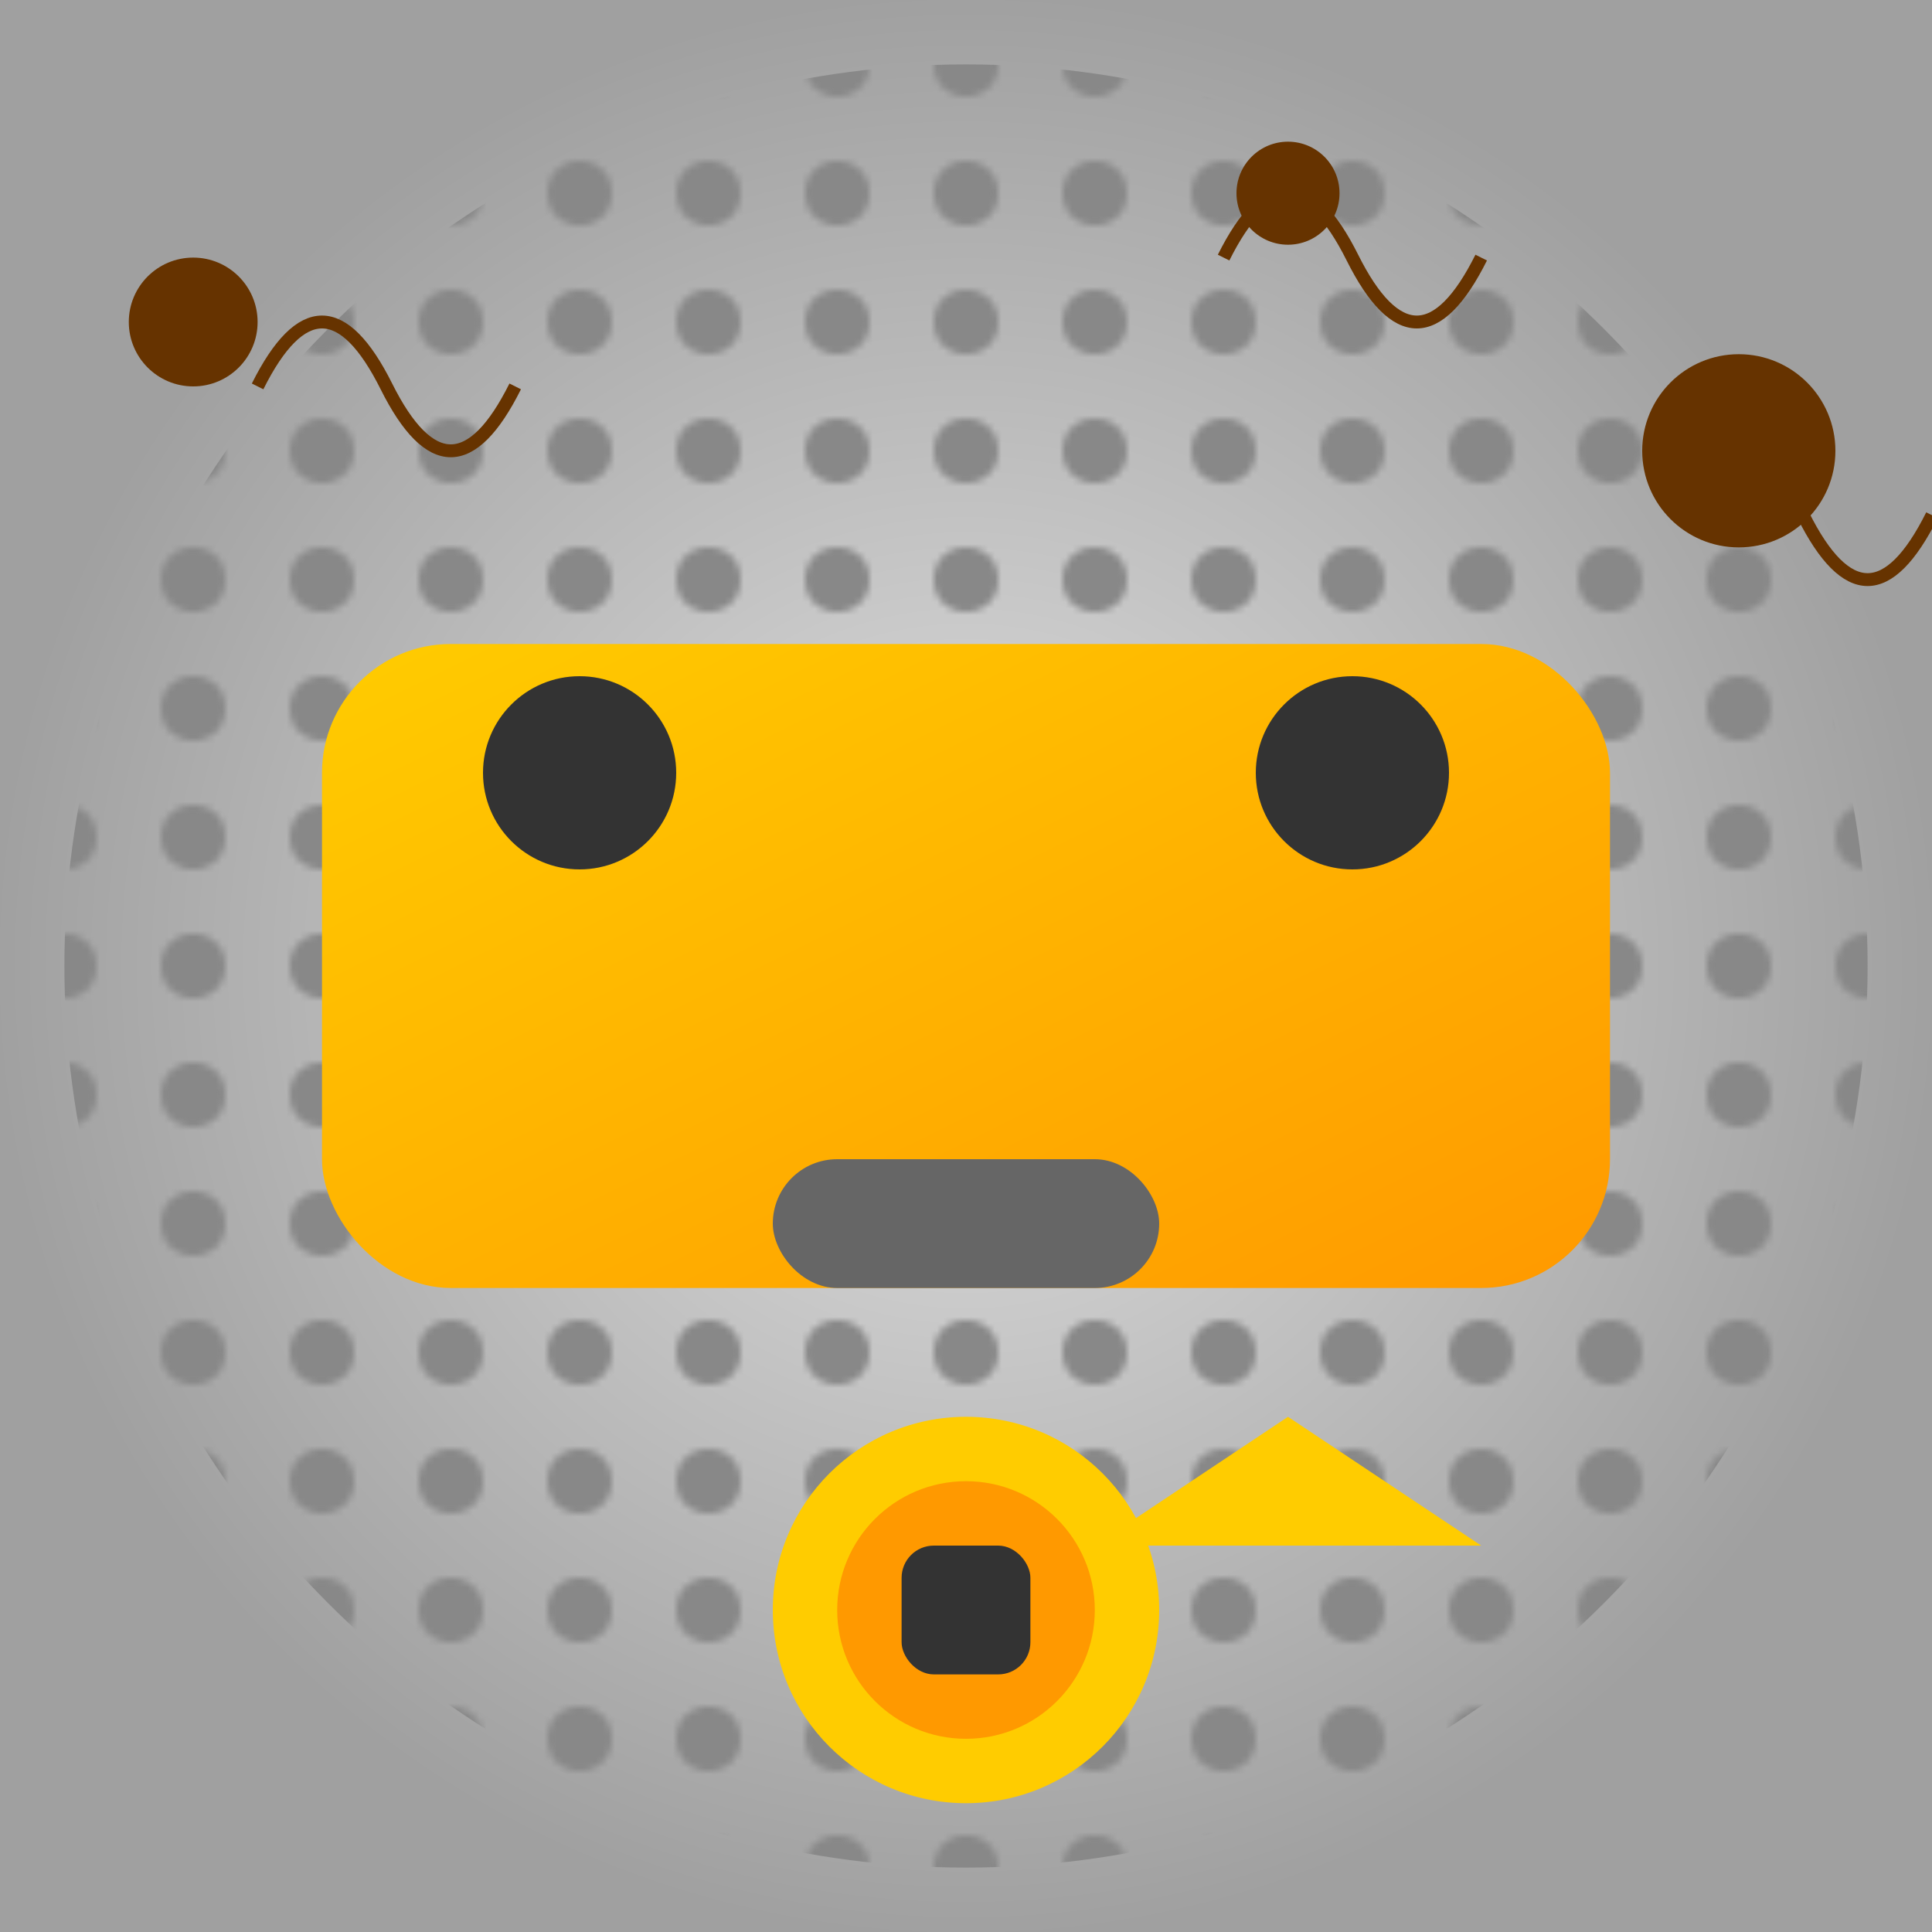
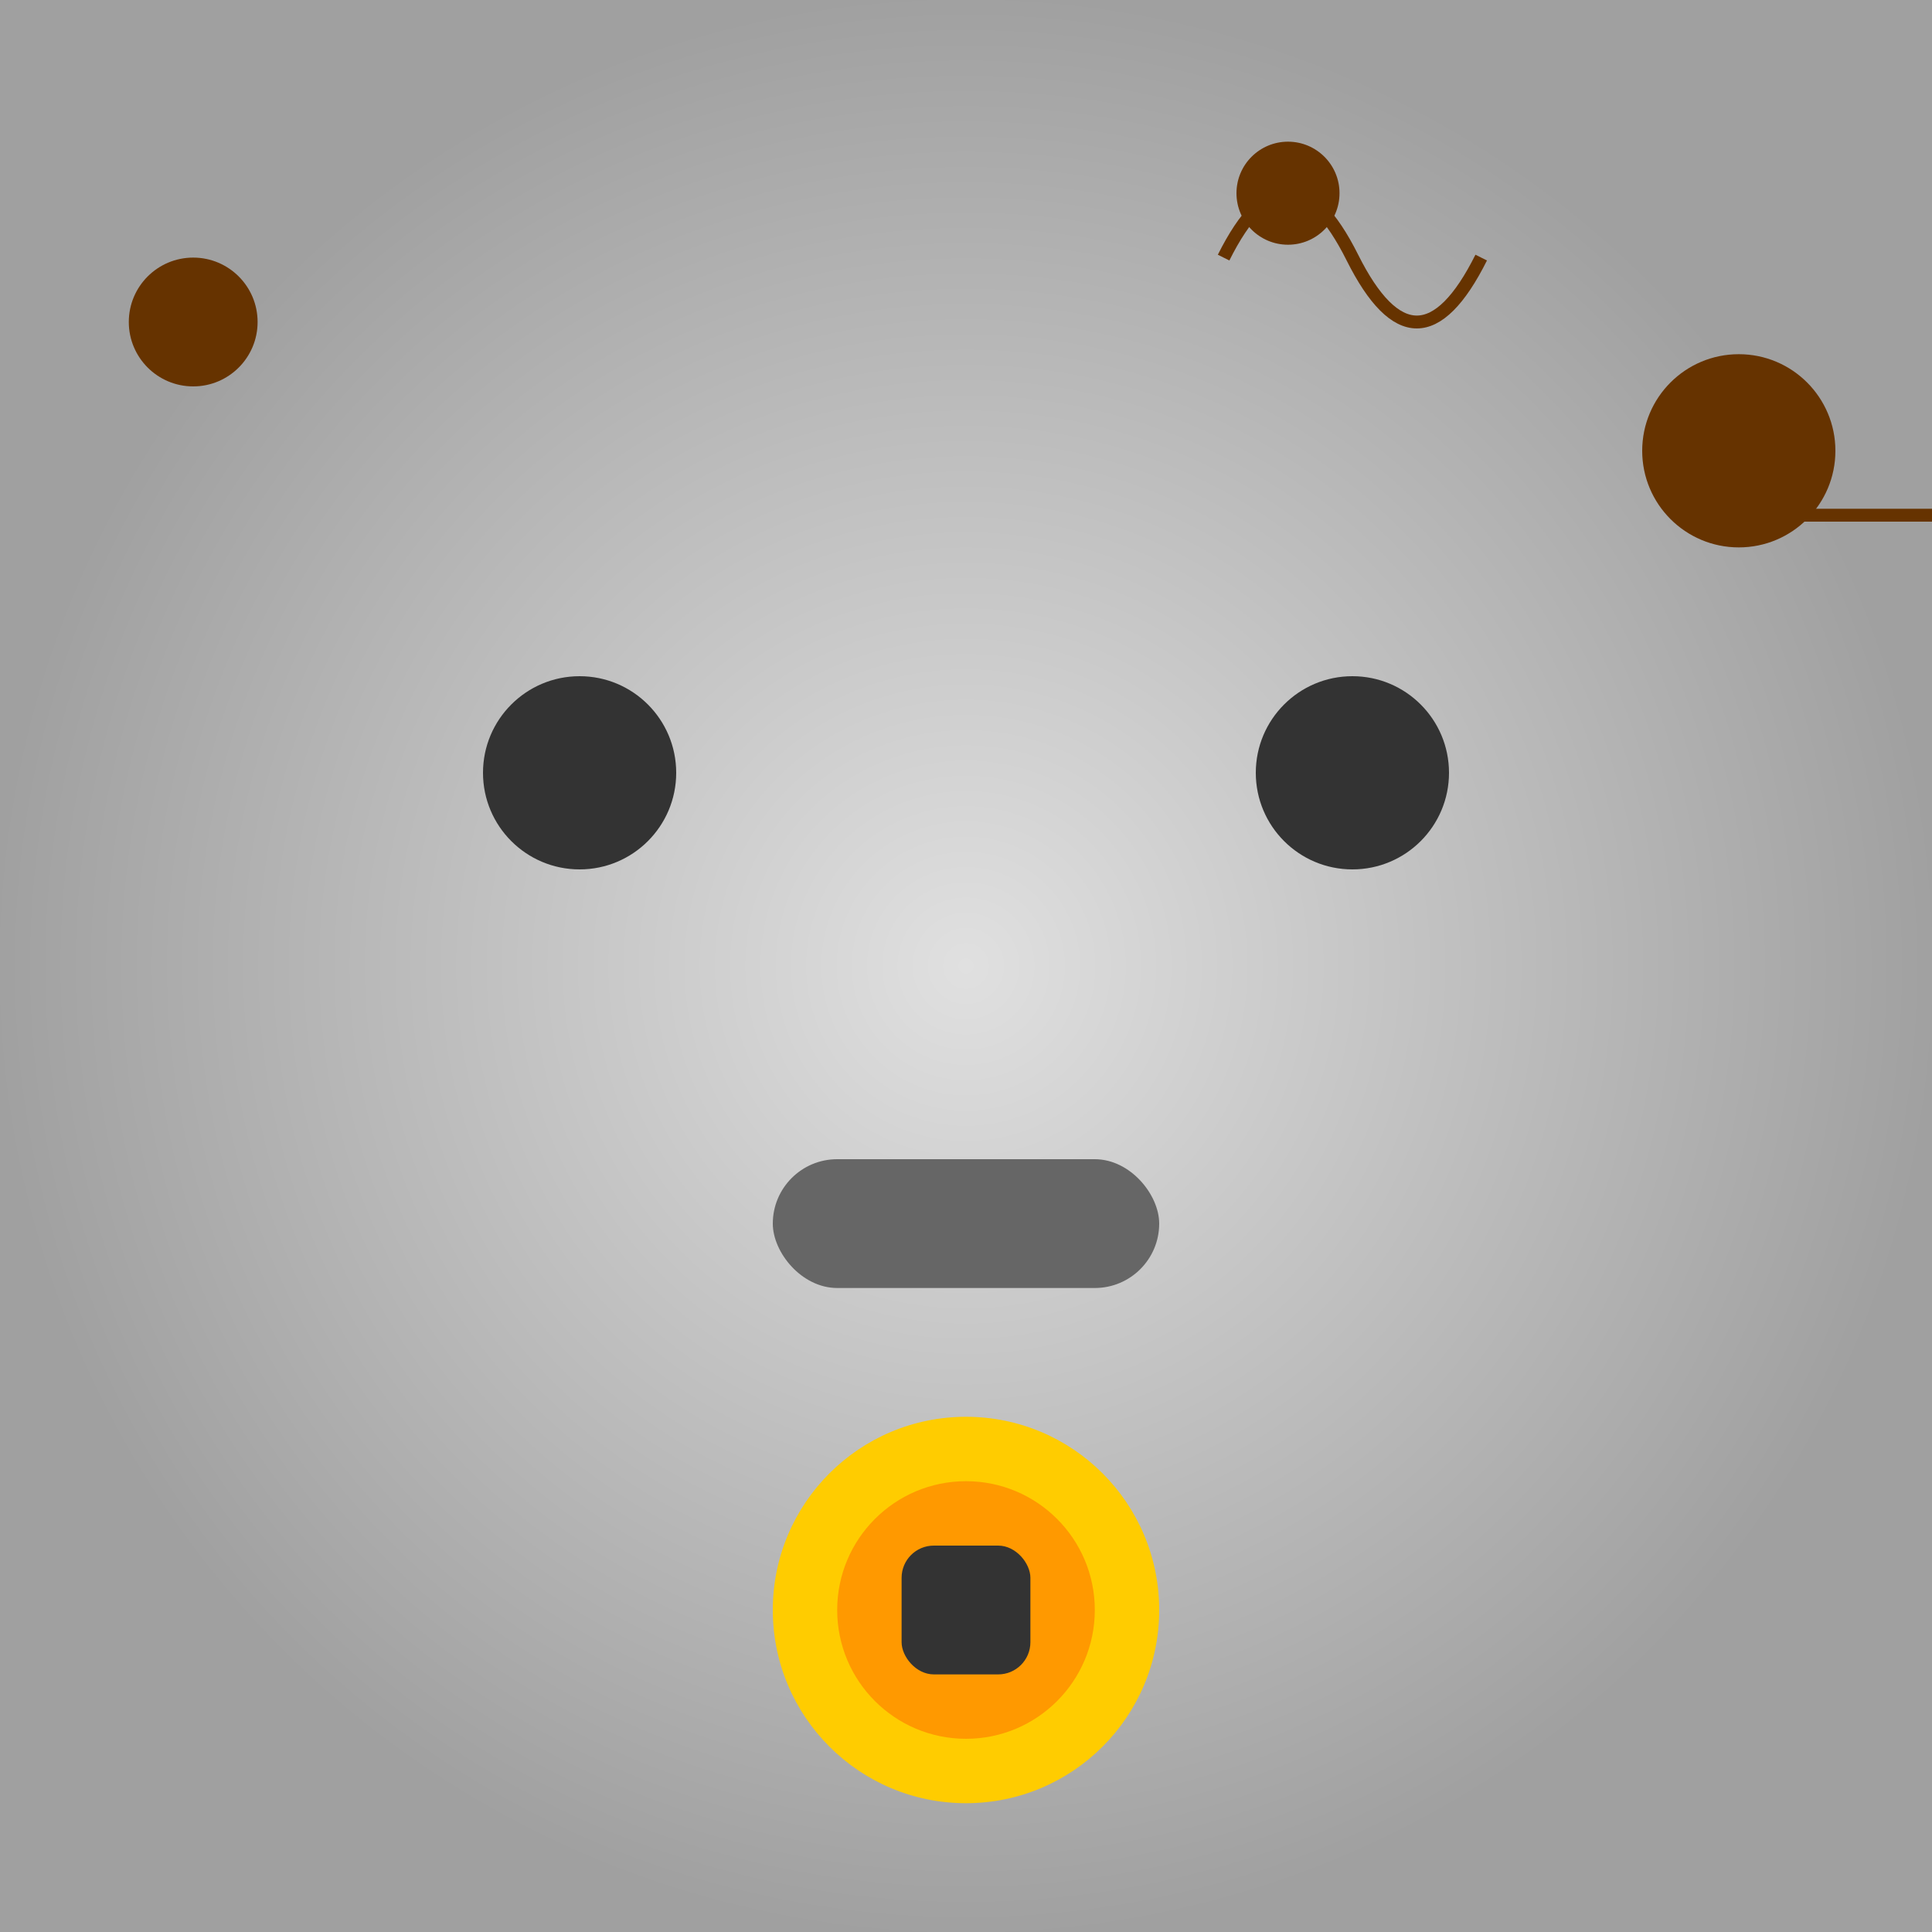
<svg xmlns="http://www.w3.org/2000/svg" viewBox="0 0 300 300">
  <defs>
    <radialGradient id="moonGradient" cx="50%" cy="50%" r="50%" fx="50%" fy="50%">
      <stop offset="0%" stop-color="#e0e0e0" />
      <stop offset="100%" stop-color="#a0a0a0" />
    </radialGradient>
    <linearGradient id="robotGradient" x1="0%" y1="0%" x2="100%" y2="100%">
      <stop offset="0%" stop-color="#ffcc00" />
      <stop offset="100%" stop-color="#ff9900" />
    </linearGradient>
    <pattern id="craterPattern" x="0" y="0" width="20" height="20" patternUnits="userSpaceOnUse">
-       <circle cx="10" cy="10" r="5" fill="#888" />
-     </pattern>
+       </pattern>
  </defs>
  <rect width="300" height="300" fill="url(#moonGradient)" />
-   <circle cx="150" cy="150" r="140" fill="url(#craterPattern)" />
-   <rect x="50" y="100" width="200" height="100" fill="url(#robotGradient)" rx="20" ry="20" />
  <circle cx="90" cy="120" r="15" fill="#333" />
  <circle cx="210" cy="120" r="15" fill="#333" />
  <rect x="120" y="180" width="60" height="20" fill="#666" rx="10" />
-   <polygon points="200,220 170,240 230,240" fill="#ffcc00" />
  <circle cx="30" cy="50" r="10" fill="#663300" />
  <circle cx="270" cy="70" r="15" fill="#663300" />
  <circle cx="200" cy="30" r="8" fill="#663300" />
-   <path d="M40,60 Q50,40 60,60 T80,60" fill="none" stroke="#663300" stroke-width="2" />
-   <path d="M260,80 Q270,60 280,80 T300,80" fill="none" stroke="#663300" stroke-width="2" />
+   <path d="M260,80 T300,80" fill="none" stroke="#663300" stroke-width="2" />
  <path d="M190,40 Q200,20 210,40 T230,40" fill="none" stroke="#663300" stroke-width="2" />
  <circle cx="150" cy="250" r="30" fill="#ffcc00" />
  <circle cx="150" cy="250" r="20" fill="#ff9900" />
  <rect x="140" y="240" width="20" height="20" fill="#333" rx="5" />
</svg>